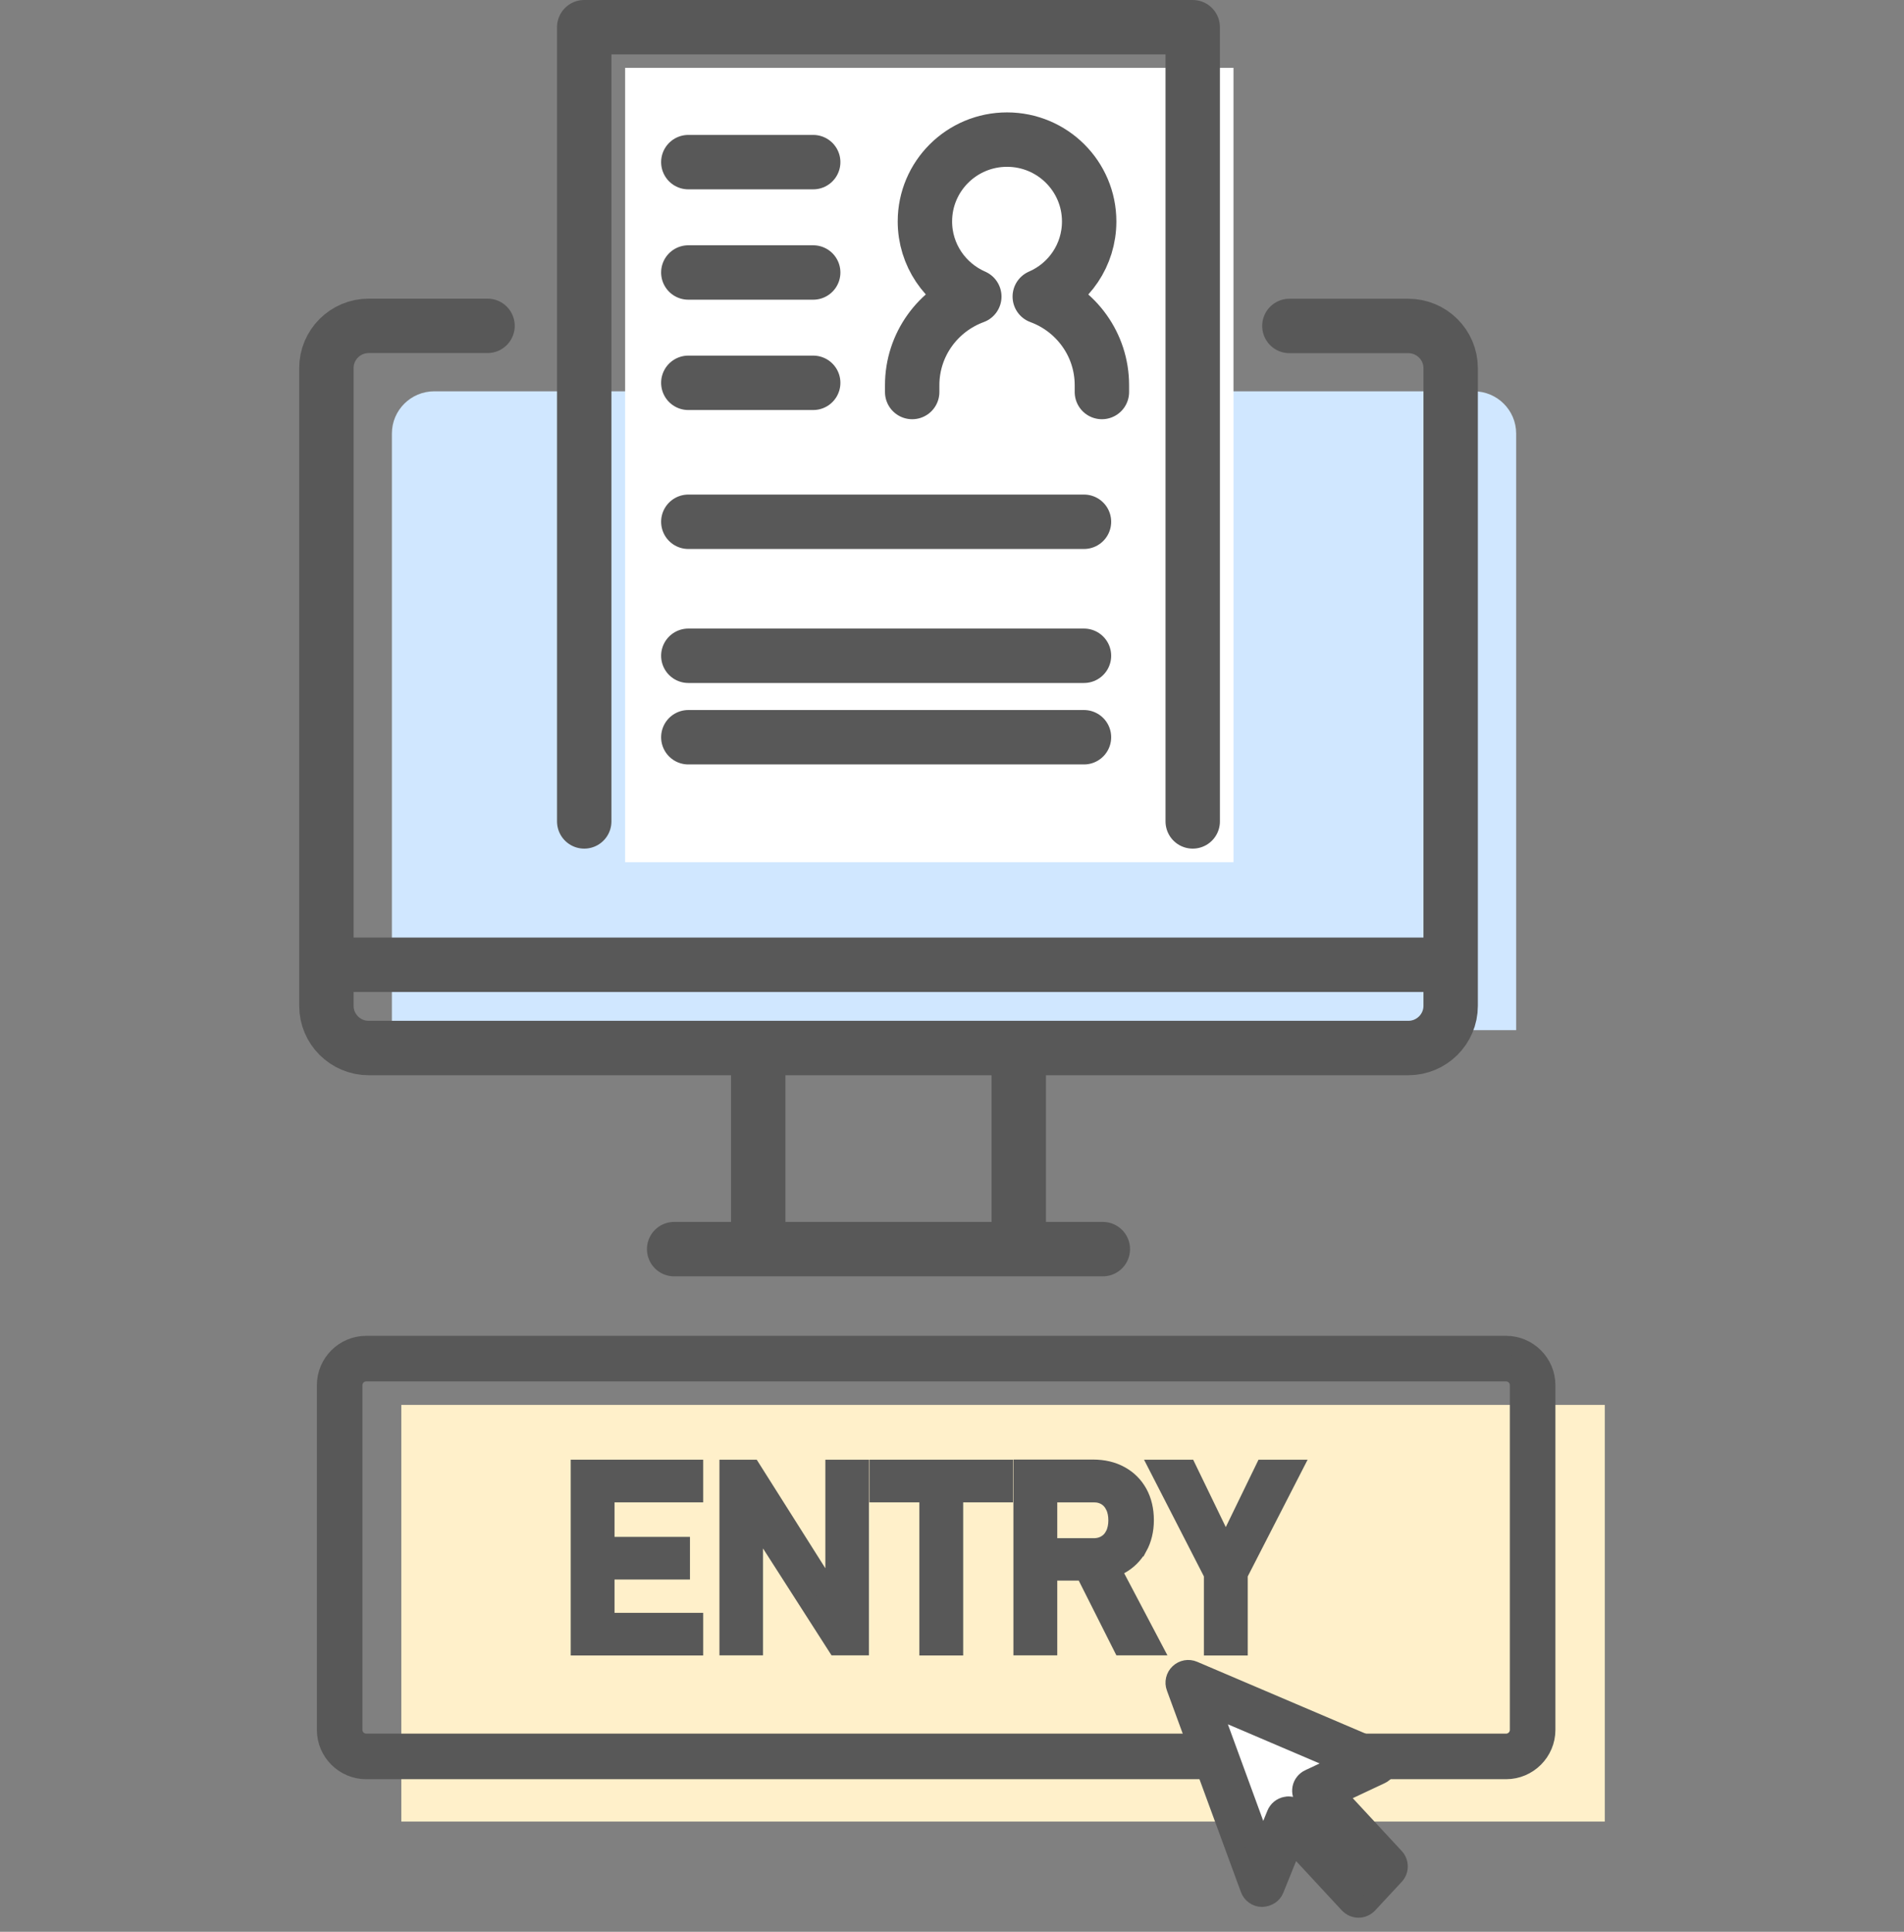
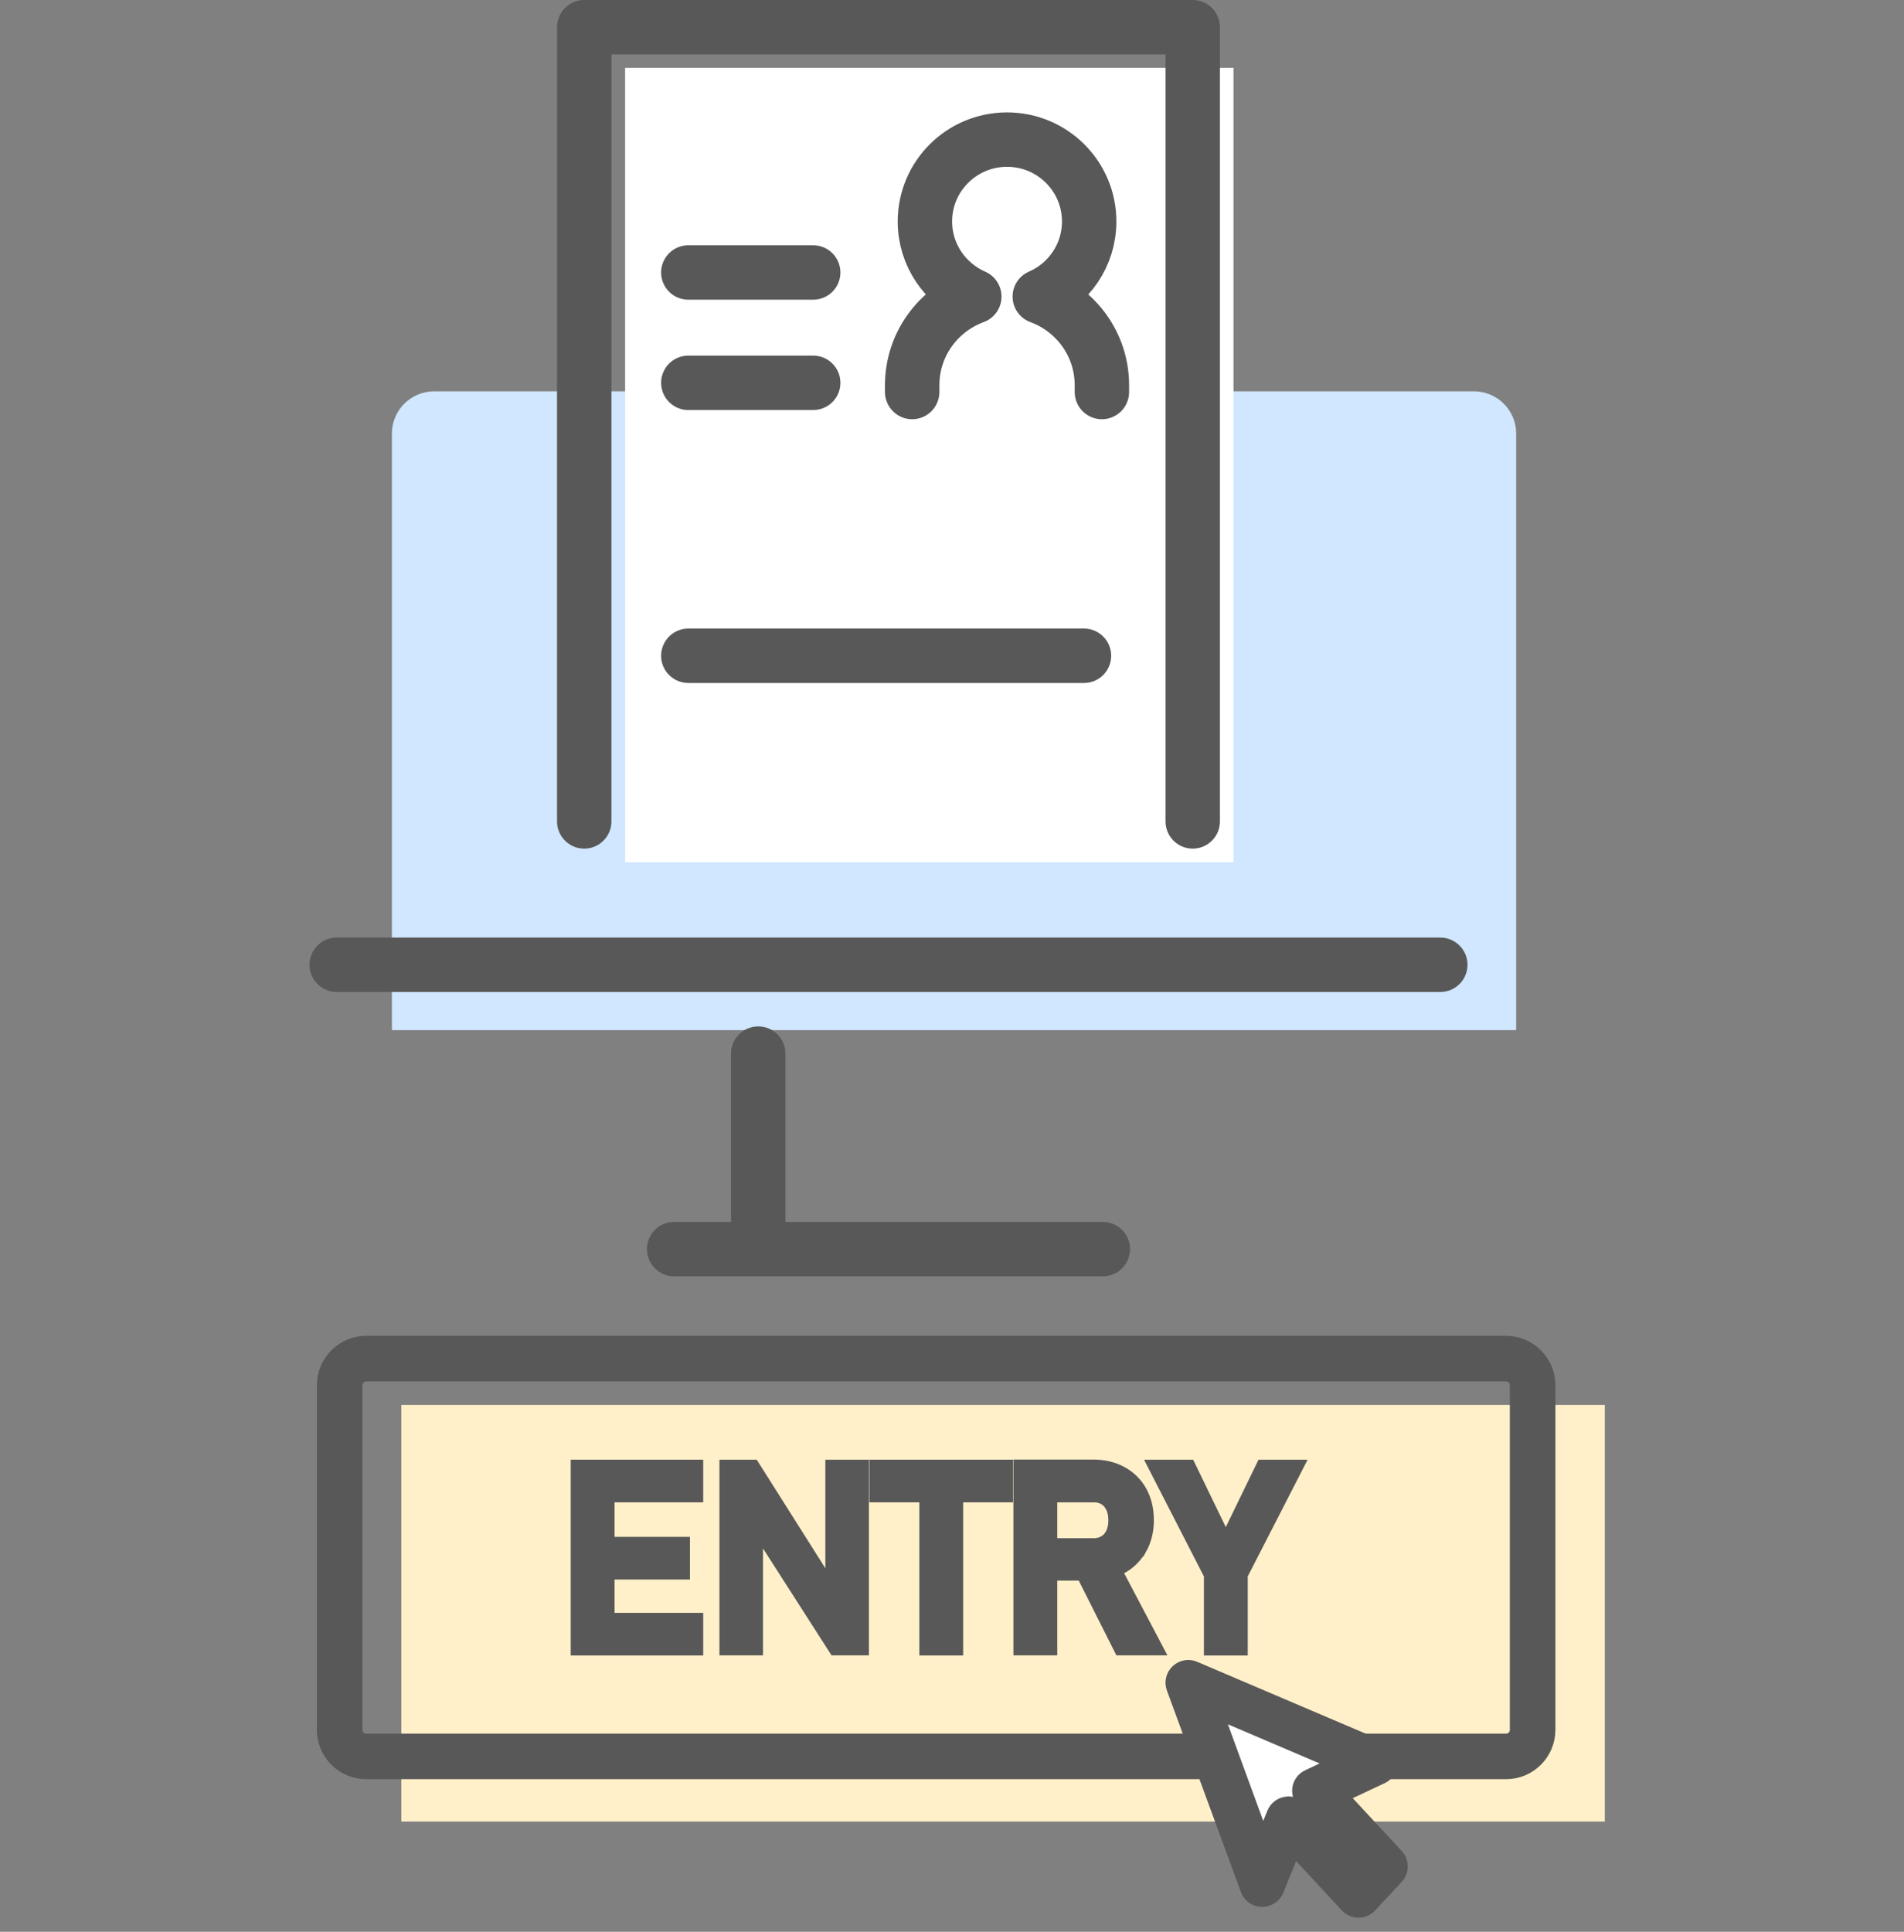
<svg xmlns="http://www.w3.org/2000/svg" width="70" height="71" viewBox="0 0 70 71" fill="none">
  <rect x="0" y="0" width="70" height="71" fill="#808080" stroke="none" />
  <path d="M14.754 51.635H59V66.95C47.087 66.95 32.033 66.95 14.754 66.95V51.635Z" fill="#FFF0CA" />
  <path d="M25.503 54.867V53.999H22.243H21.776H21.332V60.495H21.776H22.243H25.503V59.628H22.243V57.703H25.016V56.836H22.243V54.867H25.503Z" fill="#585858" stroke="#585858" stroke-width="0.7" />
  <path d="M27.628 53.999H26.8V60.49H27.701V55.715L30.762 60.49H31.595V53.999H30.694V58.848L27.628 53.999Z" fill="#585858" stroke="#585858" stroke-width="0.7" />
  <path d="M35.061 60.495V54.867H36.893V53.999H32.312V54.867H34.15V60.495H35.061Z" fill="#585858" stroke="#585858" stroke-width="0.7" />
  <path d="M41.834 56.855C41.99 56.572 42.072 56.241 42.072 55.871C42.072 55.5 41.994 55.169 41.839 54.886C41.682 54.603 41.463 54.384 41.176 54.228C40.893 54.072 40.562 53.994 40.187 53.994H37.608V60.49H38.52V57.742H39.875L41.259 60.49H42.34L40.84 57.644C40.952 57.61 41.064 57.566 41.166 57.513C41.449 57.357 41.673 57.138 41.829 56.855H41.834ZM40.99 56.402C40.917 56.558 40.815 56.675 40.679 56.758C40.547 56.84 40.391 56.884 40.221 56.884H38.52V54.867H40.221C40.396 54.867 40.552 54.911 40.684 54.993C40.815 55.076 40.917 55.193 40.99 55.349C41.064 55.5 41.098 55.681 41.098 55.88C41.098 56.08 41.059 56.256 40.99 56.411V56.402Z" fill="#585858" stroke="#585858" stroke-width="0.7" />
  <path d="M45.523 60.495V57.854L47.501 53.999H46.488L45.065 56.928L43.647 53.999H42.633L44.611 57.854V60.495H45.523Z" fill="#585858" stroke="#585858" stroke-width="0.7" />
  <path d="M55.372 64.067H50.079C49.811 64.067 49.592 64.287 49.592 64.555C49.592 64.823 49.811 65.042 50.079 65.042H55.372C56.176 65.042 56.834 64.384 56.834 63.58V50.91C56.834 50.105 56.176 49.447 55.372 49.447H13.462C12.658 49.447 12 50.105 12 50.91V63.58C12 64.384 12.658 65.042 13.462 65.042H44.85C45.118 65.042 45.338 64.823 45.338 64.555C45.338 64.287 45.118 64.067 44.85 64.067H13.462C13.194 64.067 12.975 63.848 12.975 63.58V50.91C12.975 50.642 13.194 50.422 13.462 50.422H55.372C55.64 50.422 55.859 50.642 55.859 50.91V63.58C55.859 63.848 55.64 64.067 55.372 64.067Z" fill="#585858" stroke="#585858" stroke-width="0.7" />
  <path d="M51.046 64.767C51.046 64.577 50.925 64.402 50.749 64.329L43.878 61.4C43.697 61.322 43.493 61.361 43.352 61.493C43.21 61.624 43.161 61.834 43.23 62.014L45.949 69.416C46.017 69.607 46.197 69.733 46.397 69.738C46.607 69.724 46.782 69.621 46.855 69.436L47.533 67.76L49.589 69.977C49.682 70.074 49.809 70.133 49.945 70.133C50.081 70.133 50.208 70.074 50.301 69.977L51.275 68.929C51.451 68.744 51.451 68.452 51.275 68.266L49.151 65.976L50.759 65.221C50.934 65.138 51.041 64.962 51.037 64.772L51.046 64.767Z" fill="white" />
  <path d="M51.046 64.767C51.046 64.577 50.925 64.402 50.749 64.329L43.878 61.4C43.697 61.322 43.493 61.361 43.352 61.493C43.21 61.624 43.161 61.834 43.23 62.014L45.949 69.416C46.017 69.607 46.197 69.733 46.397 69.738C46.607 69.724 46.782 69.621 46.855 69.436L47.533 67.76L49.589 69.977C49.682 70.074 49.809 70.133 49.945 70.133C50.081 70.133 50.208 70.074 50.301 69.977L51.275 68.929C51.451 68.744 51.451 68.452 51.275 68.266L49.151 65.976L50.759 65.221C50.934 65.138 51.041 64.962 51.037 64.772L51.046 64.767ZM48.137 65.377C47.996 65.445 47.893 65.572 47.864 65.723C47.835 65.874 47.879 66.034 47.986 66.147L50.257 68.593L49.95 68.924L47.728 66.532C47.635 66.429 47.504 66.376 47.372 66.376C47.343 66.376 47.313 66.376 47.284 66.385C47.118 66.415 46.982 66.527 46.919 66.683L46.426 67.896L45.116 64.319L44.536 62.735L49.37 64.797L48.142 65.377H48.137Z" fill="#585858" stroke="#585858" stroke-width="0.7" />
  <path d="M55.741 15.934C55.741 15.077 55.044 14.382 54.184 14.382H15.966C15.106 14.382 14.408 15.077 14.408 15.934V37.861H55.741V15.934Z" fill="#D0E7FF" />
  <path d="M45.349 2.494H22.982V31.689H45.349V2.494Z" fill="white" />
-   <path d="M37.454 45.392V38.724" stroke="#585858" stroke-width="2" stroke-linecap="round" stroke-linejoin="round" />
  <path d="M24.785 45.91H40.545" stroke="#585858" stroke-width="2" stroke-linecap="round" stroke-linejoin="round" />
  <path d="M27.876 38.724V45.392" stroke="#585858" stroke-width="2" stroke-linecap="round" stroke-linejoin="round" />
  <path d="M12.379 35.459H52.952" stroke="#585858" stroke-width="2" stroke-linecap="round" stroke-linejoin="round" />
-   <path d="M17.924 11.976H13.557C12.697 11.976 12 12.671 12 13.527V36.968C12 37.824 12.697 38.519 13.557 38.519H51.775C52.635 38.519 53.333 37.824 53.333 36.968V13.532C53.333 12.675 52.635 11.98 51.775 11.98H47.404" stroke="#585858" stroke-width="2" stroke-linecap="round" stroke-linejoin="round" />
  <path d="M21.479 30.19V1H43.85V30.19" stroke="#585858" stroke-width="2" stroke-linecap="round" stroke-linejoin="round" />
  <path d="M40.511 14.408V14.16C40.511 12.661 39.56 11.39 38.227 10.9C39.297 10.438 40.043 9.377 40.043 8.139C40.043 6.478 38.691 5.131 37.023 5.131C35.356 5.131 34.004 6.478 34.004 8.139C34.004 9.372 34.75 10.433 35.82 10.9C34.487 11.39 33.536 12.661 33.536 14.16V14.408" stroke="#585858" stroke-width="2" stroke-linecap="round" stroke-linejoin="round" />
-   <path d="M25.306 5.959H29.897" stroke="#585858" stroke-width="2" stroke-linecap="round" stroke-linejoin="round" />
  <path d="M25.306 10.015H29.897" stroke="#585858" stroke-width="2" stroke-linecap="round" stroke-linejoin="round" />
-   <path d="M25.306 19.177H39.852" stroke="#585858" stroke-width="2" stroke-linecap="round" stroke-linejoin="round" />
  <path d="M25.306 24.102H39.852" stroke="#585858" stroke-width="2" stroke-linecap="round" stroke-linejoin="round" />
-   <path d="M25.306 27.096H39.852" stroke="#585858" stroke-width="2" stroke-linecap="round" stroke-linejoin="round" />
  <path d="M25.306 14.07H29.897" stroke="#585858" stroke-width="2" stroke-linecap="round" stroke-linejoin="round" />
</svg>